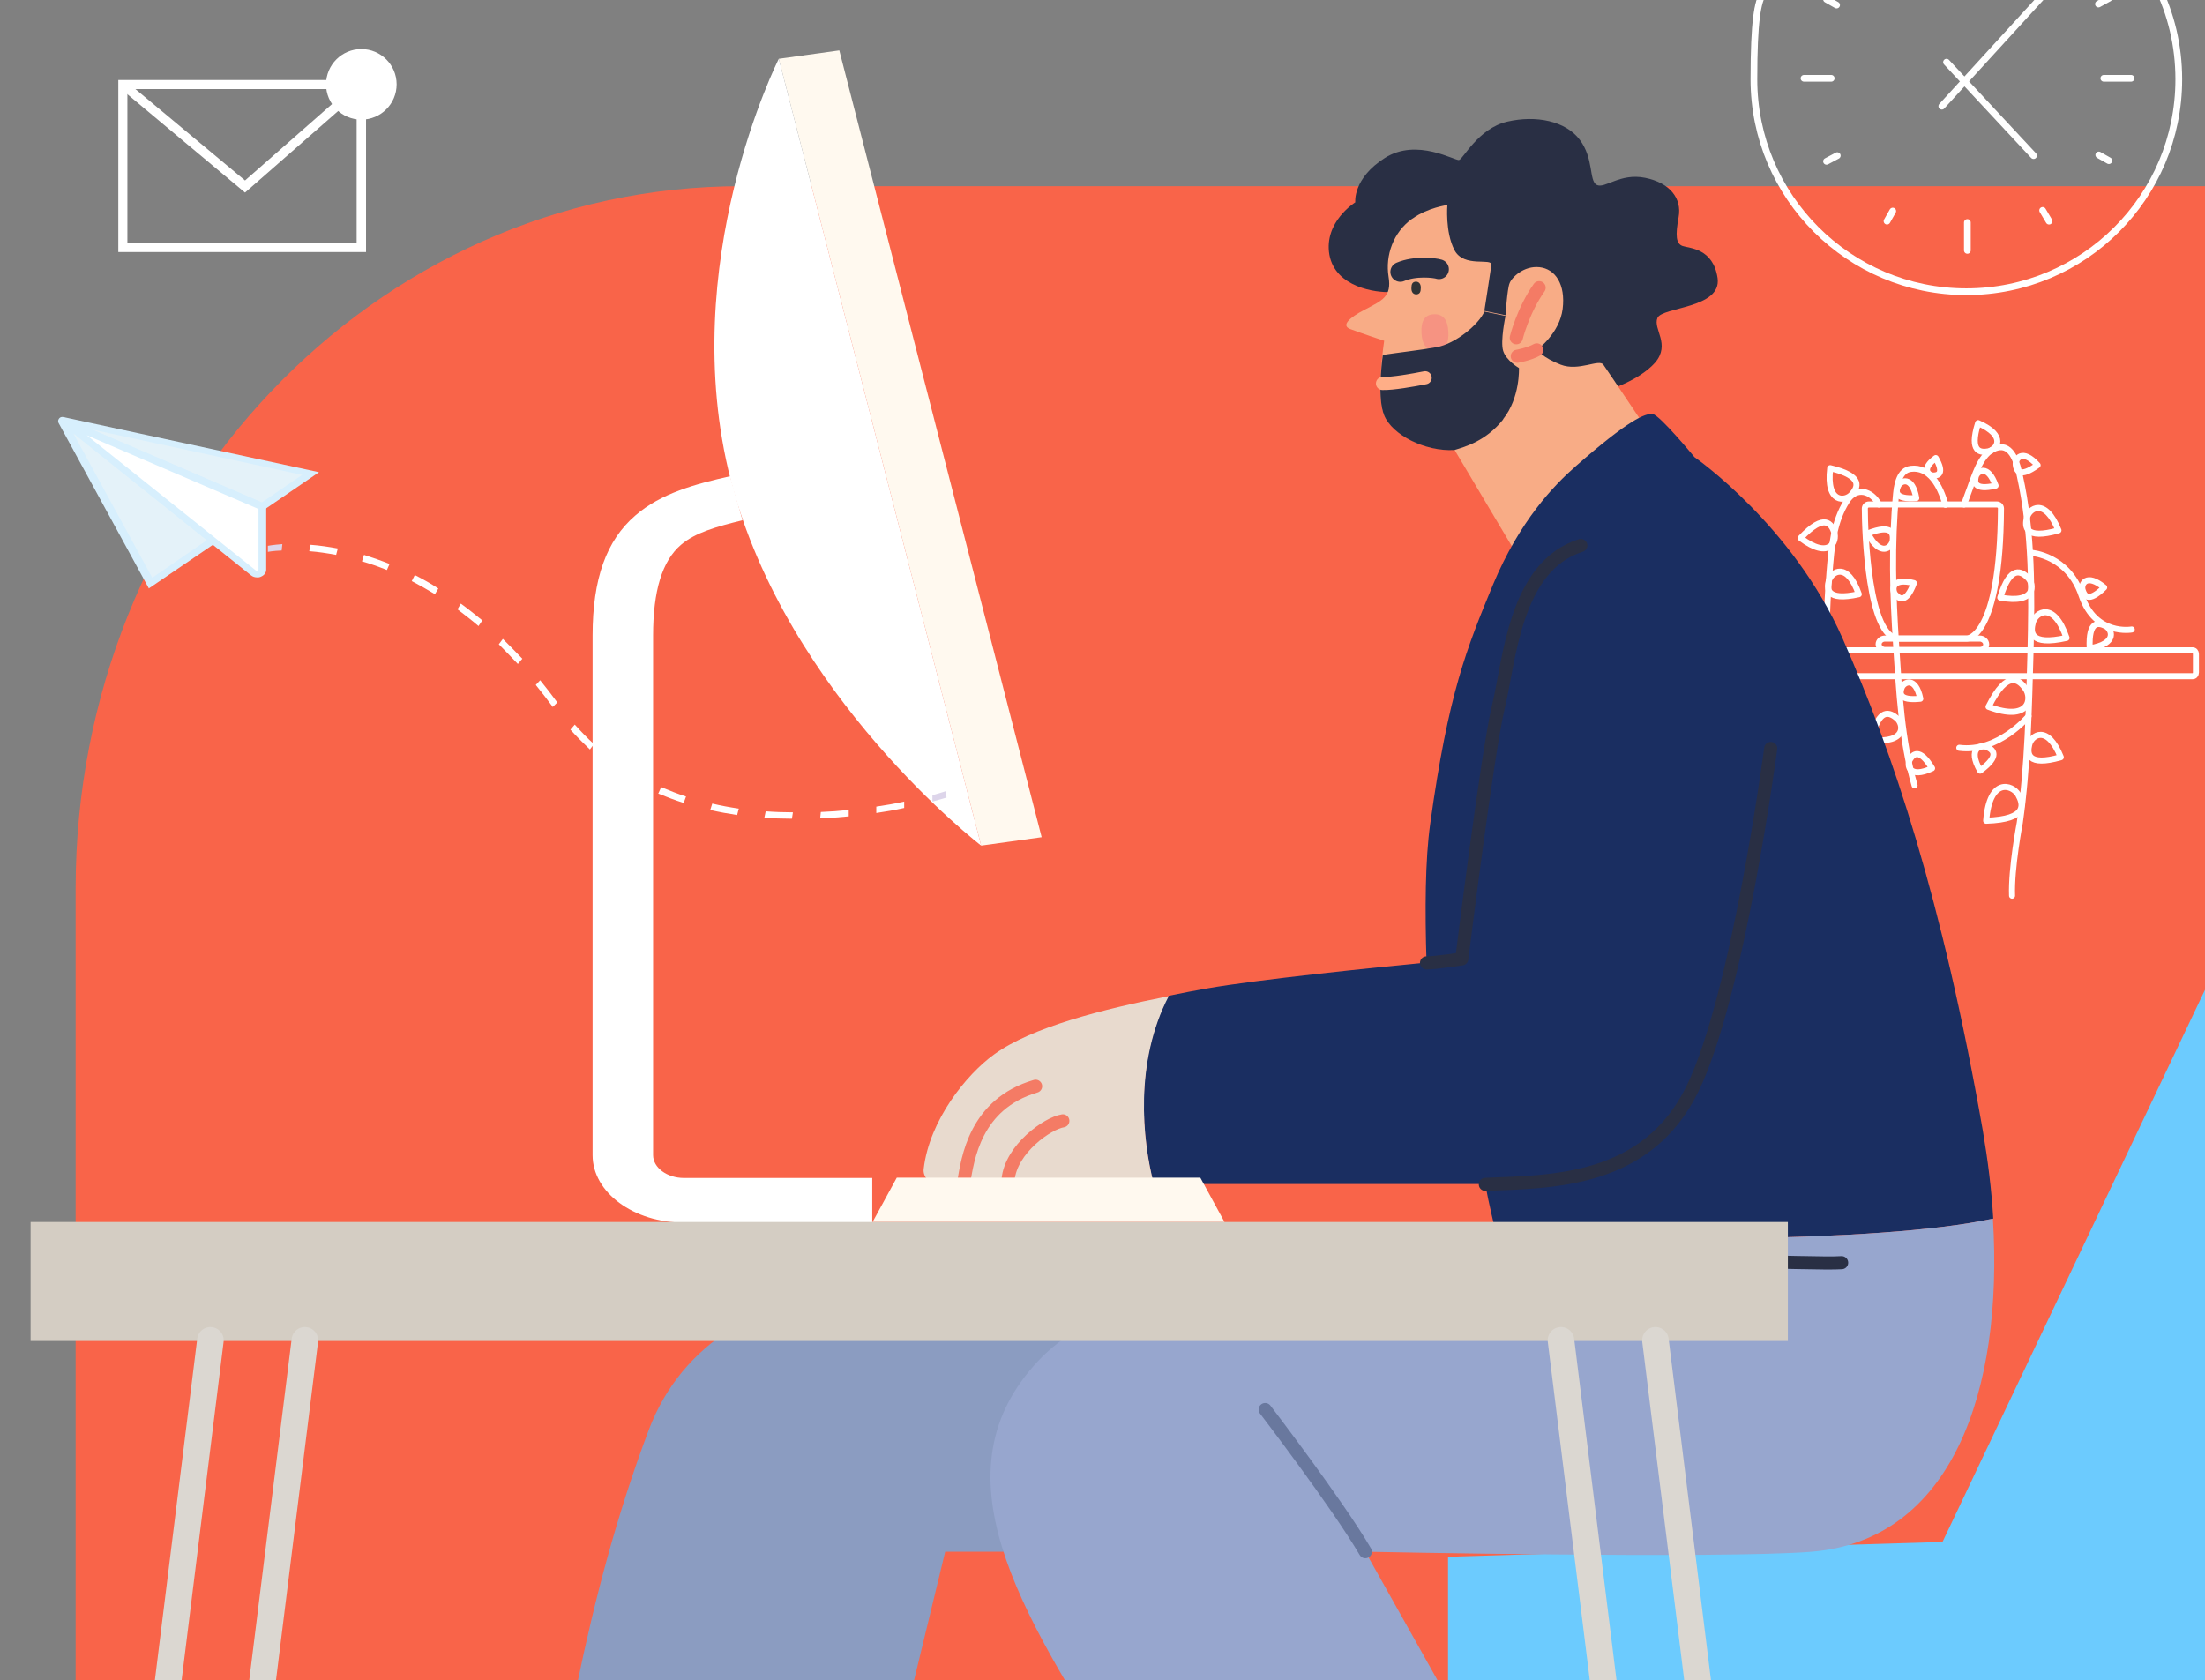
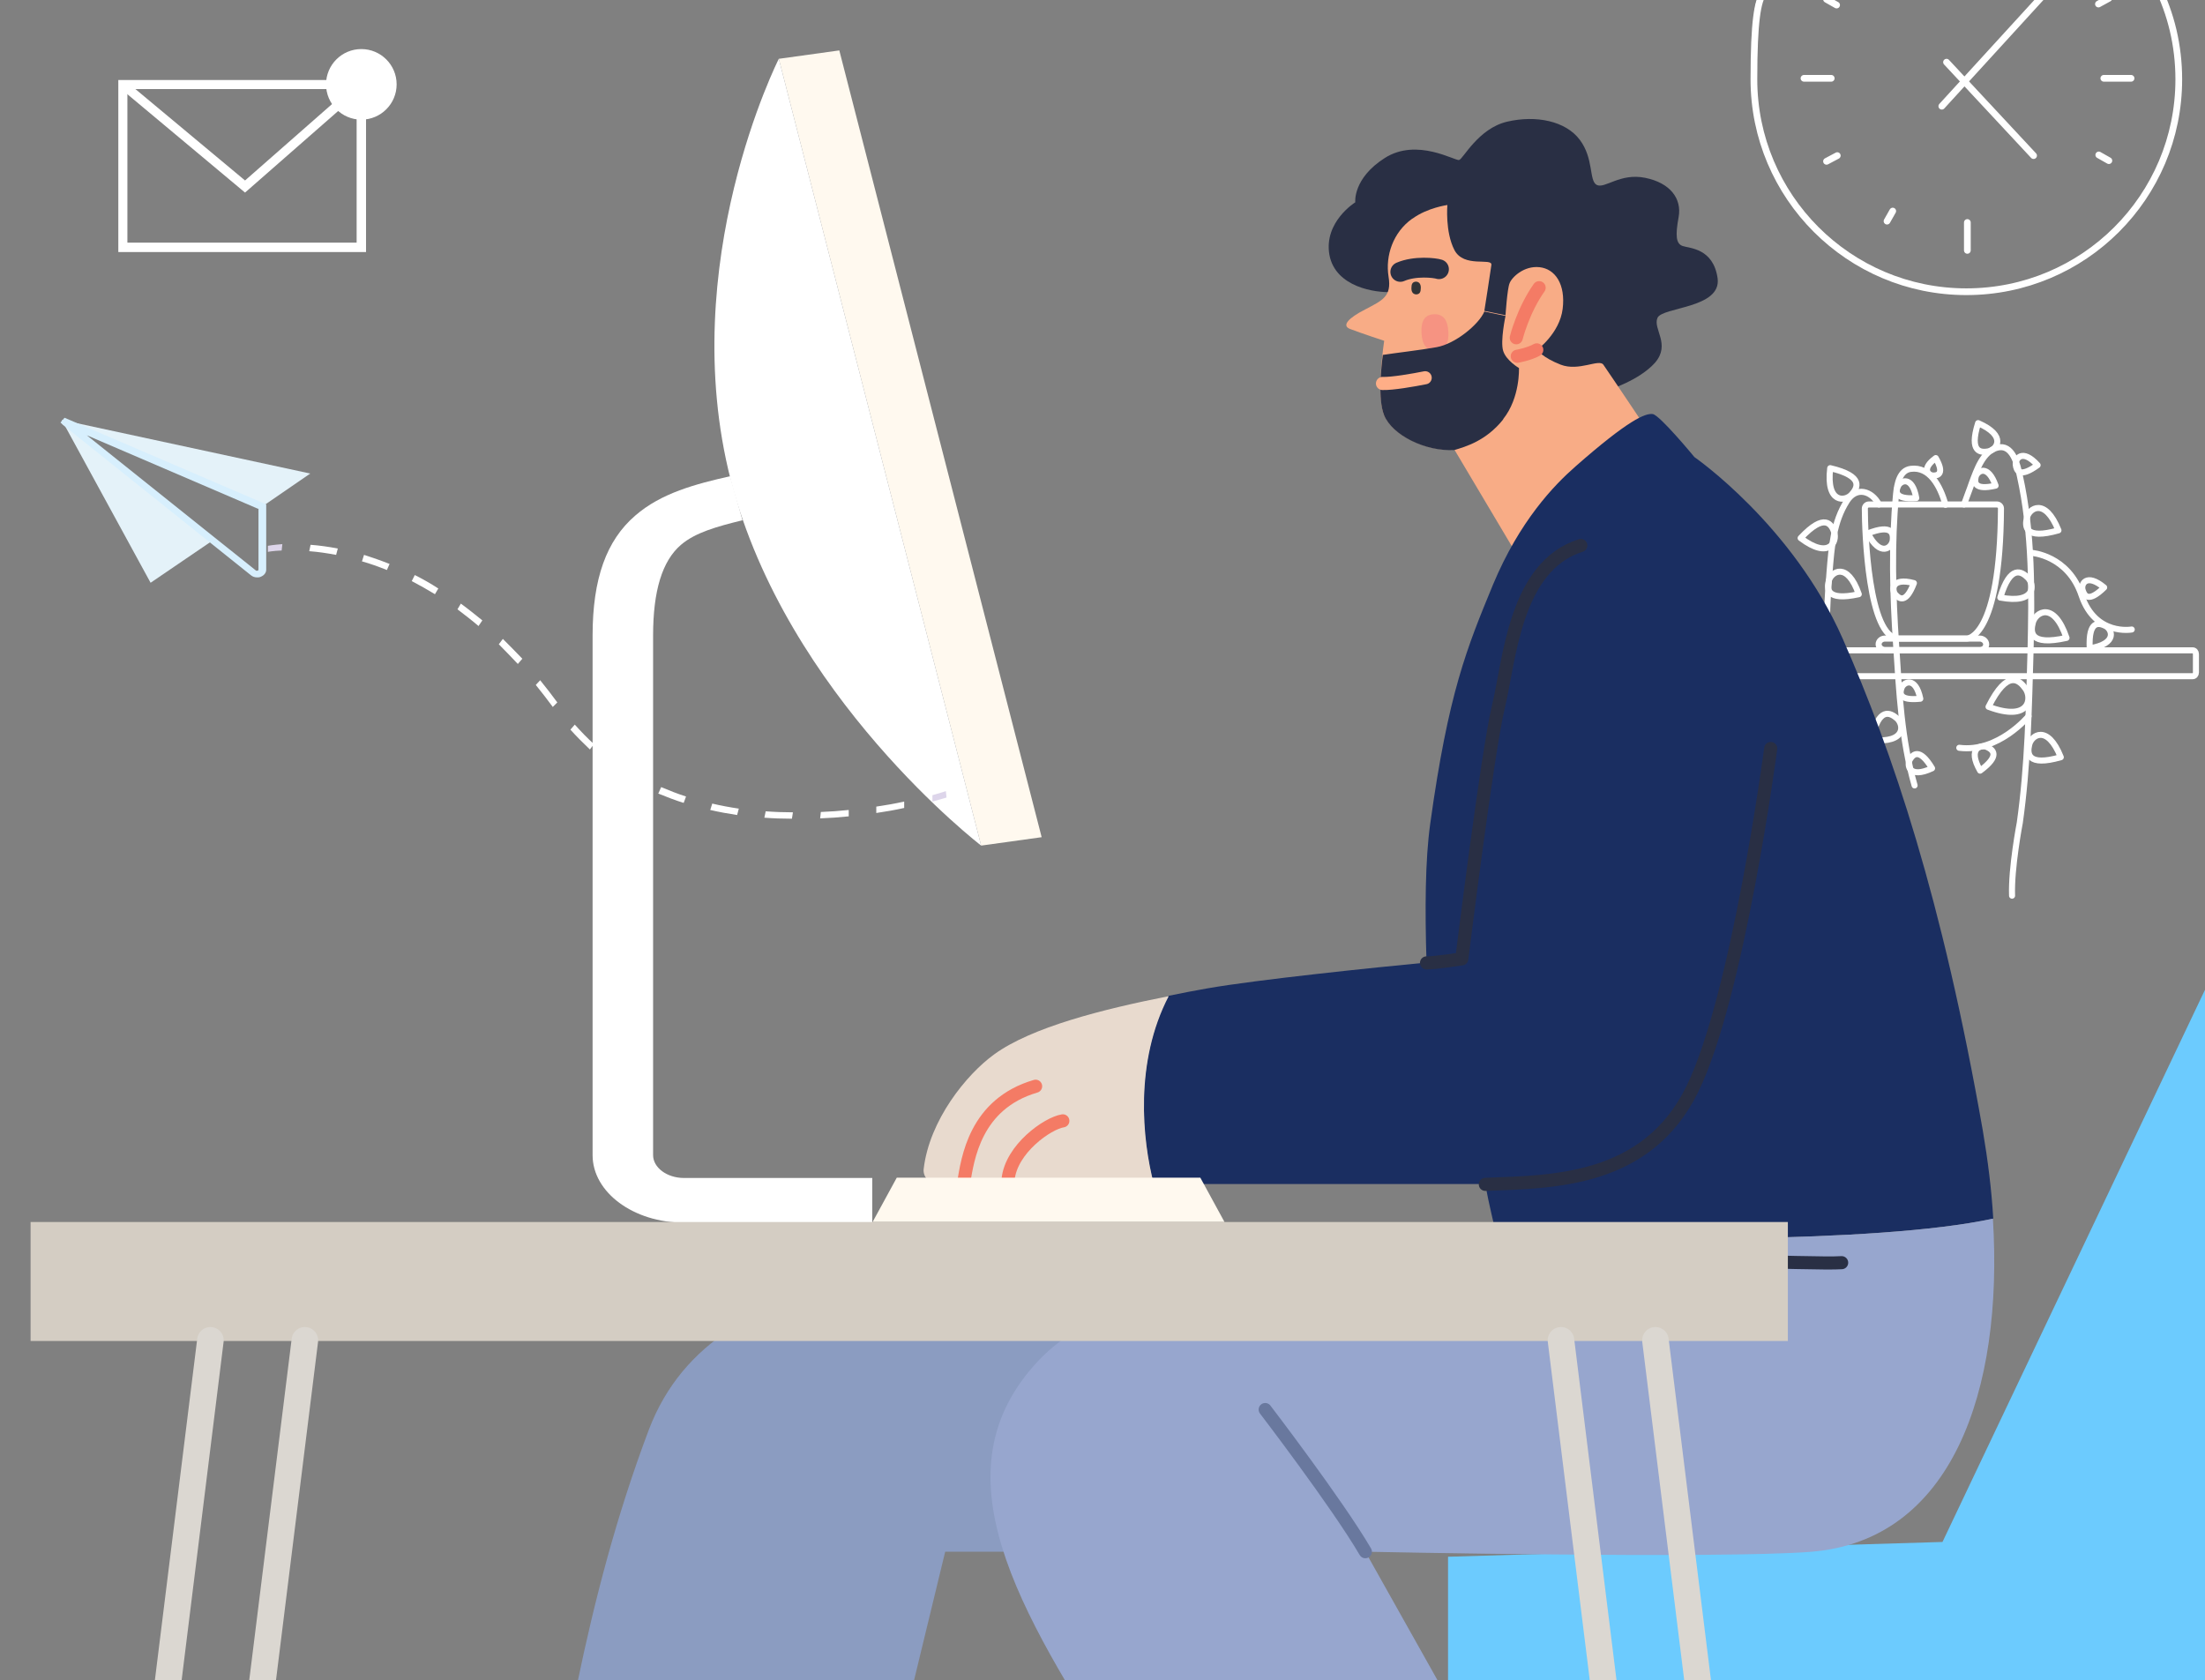
<svg xmlns="http://www.w3.org/2000/svg" id="Layer_1" data-name="Layer 1" version="1.1" viewBox="0 0 656 500">
  <rect x="0" y="0" width="656" height="500" fill="#808080" stroke="none" />
  <defs>
    <style>
      .cls-1 {
        fill: #97a6ce;
      }

      .cls-1, .cls-2, .cls-3, .cls-4, .cls-5, .cls-6, .cls-7, .cls-8, .cls-9, .cls-10, .cls-11, .cls-12, .cls-13, .cls-14, .cls-15, .cls-16, .cls-17, .cls-18, .cls-19, .cls-20 {
        stroke-width: 0px;
      }

      .cls-21 {
        clip-path: url(#clippath);
      }

      .cls-2, .cls-22, .cls-23, .cls-24, .cls-25, .cls-26, .cls-27, .cls-28, .cls-29, .cls-30 {
        fill: none;
      }

      .cls-22 {
        stroke: #dbd7d1;
        stroke-width: 7.9px;
      }

      .cls-22, .cls-24, .cls-25, .cls-26, .cls-27, .cls-28, .cls-29, .cls-30 {
        stroke-linecap: round;
        stroke-linejoin: round;
      }

      .cls-3 {
        fill: #f8ac86;
      }

      .cls-4 {
        fill: #fff9ef;
      }

      .cls-5 {
        opacity: 1;
      }

      .cls-5, .cls-18 {
        fill: #292f44;
      }

      .cls-23 {
        stroke-miterlimit: 10;
      }

      .cls-23, .cls-27, .cls-29 {
        stroke: #fff;
      }

      .cls-24, .cls-25, .cls-26, .cls-28 {
        stroke-width: 3.9px;
      }

      .cls-24, .cls-30 {
        stroke: #292f44;
      }

      .cls-6 {
        fill: #ef4223;
      }

      .cls-25 {
        stroke: #f47b65;
      }

      .cls-7 {
        fill: #f36c54;
      }

      .cls-26 {
        stroke: #69789e;
      }

      .cls-8 {
        fill: #d7effd;
      }

      .cls-9 {
        fill: #e4f2f9;
      }

      .cls-10 {
        fill: #1a2e61;
      }

      .cls-11 {
        fill: #8b9cc1;
      }

      .cls-12 {
        fill: #f96449;
      }

      .cls-27 {
        stroke-width: 2px;
      }

      .cls-13 {
        fill: #303336;
      }

      .cls-14 {
        fill: #e8dace;
      }

      .cls-28 {
        stroke: #ffae87;
      }

      .cls-15 {
        fill: #ddd5ea;
      }

      .cls-29 {
        stroke-width: 1.8px;
      }

      .cls-16 {
        fill: #d4cdc3;
      }

      .cls-30 {
        stroke-width: 5.9px;
      }

      .cls-17 {
        fill: #f69382;
      }

      .cls-19 {
        fill: #6ccbfe;
      }

      .cls-20 {
        fill: #fff;
      }
    </style>
    <clipPath id="clippath">
      <rect class="cls-2" x="-17.6" width="2000" height="500.1" />
    </clipPath>
  </defs>
  <g class="cls-21">
-     <path class="cls-12" d="M480.4,55.4H220.6c-109.4,0-198.1,93.6-198.1,209v291h994.3V55.4H480.4Z" />
    <g>
      <g>
        <path class="cls-29" d="M584.3,150.1c.8-2.3,1.7-4.5,2.4-6.6,1.4-3.7,3.2-9.2,7.5-10.3,4.5-1.2,6,5,6.7,8.3,3.8,17.1,3.6,34.8,3.2,52.2-.5,17.1-.8,34.2-3.2,51.1,0,0-2.6,13.5-2.3,21.7" />
        <path class="cls-29" d="M556,150.1c-.7,0-1.2.6-1.2,1.2,0,6.7,1,38.7,10.1,38.7h20.3s9.9,0,10.1-38.7c0-.7-.6-1.2-1.2-1.2h-38.1,0Z" />
        <path class="cls-29" d="M590.9,191.7c0,1-.8,1.7-1.9,1.7h-28.2c-1,0-1.9-.8-1.9-1.7s.8-1.7,1.9-1.7h28.2c1,0,1.9.8,1.9,1.7Z" />
        <path class="cls-29" d="M569.6,233.7c-3.9-13.6-4.6-27.9-5.5-41.9-1-14.9-1.4-30,0-44.9.3-2.8,1-7,4.4-7.4,5.5-.7,8.7,4.9,10.3,10.7" />
        <path class="cls-29" d="M603,154.1c-.6,2.5-.7,6.6,9.4,3.7-4-10-8.8-6.5-9.4-3.7h0Z" />
        <path class="cls-29" d="M563.1,160.8c.2-1.9,0-5-7.4-2.1,3.7,7.2,7.1,4.3,7.4,2.1Z" />
        <path class="cls-29" d="M603.7,221.6c-.6,2.5-.7,6.6,9.4,3.7-4-10-8.8-6.5-9.4-3.7h0Z" />
        <path class="cls-29" d="M550.9,147.1c1.7-1.9,3.8-5.4-6.4-7.8-1.3,10.7,4.6,9.9,6.4,7.8Z" />
        <path class="cls-29" d="M603.3,171.9c-1.8-1.8-5.2-4.1-8.2,5.9,10.6,2,10.2-3.9,8.2-5.9Z" />
        <path class="cls-29" d="M545.7,158.4c-.8-2.4-2.8-6-10,1.7,8.6,6.5,10.9,1,10-1.7Z" />
        <path class="cls-29" d="M544.1,172.7c-.6,2.3-1,6.3,8.9,4.1-3.4-9.8-8.1-6.7-8.9-4.1Z" />
        <path class="cls-29" d="M587.8,141.8c-.4,1.6-.6,4.2,5.9,2.7-2.3-6.5-5.4-4.4-5.9-2.7Z" />
        <path class="cls-29" d="M619.6,175.6c.5,1.6,1.6,3.9,6.4-.8-5.3-4.4-7-1-6.4.8Z" />
        <path class="cls-29" d="M564.7,144.6c-.7,1.4-1.3,4.1,5.4,3.6-1.2-6.8-4.7-5.2-5.4-3.6Z" />
        <path class="cls-29" d="M563.9,176.9c1.1,1.2,3.1,2.9,5.5-3.4-6.7-1.8-6.7,2.1-5.5,3.4Z" />
        <path class="cls-29" d="M599.7,138.3c.2,1.6,1,4.1,6.5.1-4.6-5.1-6.7-1.9-6.5-.1Z" />
        <path class="cls-29" d="M626.3,186.2c-1.9-.9-5-1.7-4.6,6.7,8.5-1.4,6.6-5.8,4.6-6.7Z" />
        <path class="cls-29" d="M546.9,214.4c-1.4-.9-3.8-1.9-4.3,4.8,6.9-.2,5.8-3.9,4.3-4.8Z" />
        <path class="cls-29" d="M565.8,204.5c-.6,1.5-1.2,4.1,5.5,3.4-1.4-6.7-4.8-5-5.5-3.4Z" />
        <path class="cls-29" d="M602.6,204.9c-1.8-2.5-5.3-6-11,5.4,12.3,4.6,13-2.6,11-5.4h0Z" />
        <path class="cls-29" d="M564.3,213.7c-1.9-1.6-5.4-3.6-7.5,6.5,10.5,1,9.6-4.7,7.5-6.5Z" />
        <path class="cls-29" d="M543.1,186.4c-1.2-2.8-4-7-11.9,3,11.1,7,13.2,0,11.9-3Z" />
        <path class="cls-29" d="M591.6,134.3c-2.2.4-5.9.5-3.1-8.4,8.7,3.8,5.5,7.9,3.1,8.4Z" />
-         <path class="cls-29" d="M600.4,236.4c1.5,2.7,3.2,7.4-9.5,7.8,1-13,7.8-10.7,9.5-7.8Z" />
        <path class="cls-29" d="M568.2,226c.9-1.5,2.8-3.7,6.6,2.6-6.8,3.2-7.6-.9-6.6-2.6Z" />
        <path class="cls-29" d="M603.5,213.1s-9,10.9-20.6,9.4" />
        <path class="cls-29" d="M604.4,164.5s10.9.7,14.9,12.7c4.1,12.1,14.9,10.1,14.9,10.1" />
        <path class="cls-29" d="M591.2,222.3c1.7.8,4,2.5-2.1,7-3.9-6.8.3-7.8,2.1-7Z" />
        <path class="cls-29" d="M559,150.1c-2.2-4.1-6.7-5.4-9.5-1.1-4.1,6.4-4.6,13.9-5.2,21.2-1.2,14.8-1.7,30.6,3.3,44.8,0,0,6.5,13.6,4.7,25.1" />
        <path class="cls-29" d="M604.8,185.2c-.7,2.7-1.2,7.1,10,4.6-3.8-11.2-9.2-7.6-10-4.6Z" />
        <path class="cls-29" d="M575.2,141.5c1.3,0,3.4-.5.7-5.2-4.5,3.3-2.1,5.2-.7,5.2Z" />
      </g>
      <path class="cls-29" d="M516.6,193.5h135.7c.6,0,1,.5,1,1.1v5.5c0,.6-.4,1.1-1,1.1h-135.7c-.6,0-1-.5-1-1.1v-5.5c0-.6.4-1.1,1-1.1Z" />
    </g>
    <path class="cls-19" d="M656,294.5v227.1h-225.2v-58.4l147.1-4.4" />
    <g>
      <path class="cls-18" d="M144.6,664.9c-1.2,7.5,10.9,12,40.2,14.2,29.3,2.2,43.2,3.1,44.4-3.1,1.2-6.1-21.4-14.7-43.2-15.9-21.7-1.1-40.2-2.8-41.4,4.7Z" />
      <path class="cls-6" d="M216.2,662.6c-2.7,14.5-4.8,25.9-3.3,30.6,1.5,4.7.3,17,.3,17H61.6s-2.7-4.7,3.9-8.9c6.6-4.2,52-13.9,64.9-17,13-3.1,28.1-11.4,30.5-22.3,2.4-10.9,2.7-14.2,2.7-14.2l52.6,14.7Z" />
      <path class="cls-11" d="M402,379.9s-53.8-1.7-90-1.1c-23,1.7-98.7-7-119,46.7-19.3,51.2-26,100.7-34.4,148.6-8,45.4-13.9,90.7-13.9,90.7,0,0,13.3-2.8,41.7.6,28.4,3.3,42.3,5,42.9,10.6l51.9-214.3h91.9l29-81.8Z" />
      <g>
        <path class="cls-5" d="M413.7,86.9c-4.2.2-16.4-1.3-18.2-11.1-1.7-9.8,7.7-15.6,7.7-15.6,0,0-.8-7.1,8.8-13.2,9.6-6.1,21,1,22.1.6,1.2-.3,5.7-9.4,14.3-11.4,8.6-2,17.4-.2,21.6,5.4,4.2,5.6,2.7,12.1,5,13.4,2.4,1.3,6.9-3.6,14.4-2.1s11,6.2,10,11.7c-1,5.5-.8,7.9,1.2,8.6,2,.7,9.1.6,10.4,9.6,1.2,9-16.5,8.5-17.9,11.8-1.4,3.3,4,7.8-.7,13.3-4.8,5.4-14.1,8.2-14.1,8.2l-64.5-29.1Z" />
        <path class="cls-3" d="M420.1,65.1c-5.6,4-8,10.9-7,17.2,1,6-1.9,7.1-7,9.8-4.9,2.5-7.1,4.8-4.4,5.8,3.4,1.3,10.1,3.5,10.1,3.5,0,0-2.5,16.3,0,22.1,2.4,5.8,12.1,10.8,20.9,10.3l19.2,32.3,41.7-32.9s-15.3-22.9-16.6-24.7-7.3,2.1-12.7,0c-5.4-2.1-7-4.4-7-4.4,0,0,6.7-4.9,7.6-12.2.9-7.3-2.2-11.9-6.9-12.4-4.7-.5-8.3,3.1-8.9,4.8-.7,1.7-1.2,9.5-1.2,9.5l-6.3-1.3s1.8-11.4,2.1-13.7c.2-2.2-8.2,1-11-4.4-2.8-5.4-2.1-13.4-2.1-13.4,0,0-5.9.8-10.3,4Z" />
        <path class="cls-13" d="M421.4,87.6c-.9,0-1.5-.6-1.5-1.8,0-1.3.3-1.9,1.3-2,.9,0,1.5.6,1.5,1.8,0,1.3-.3,1.9-1.3,2Z" />
        <path class="cls-30" d="M416.6,80.9c4.4-1.9,10.3-1.2,11.5-.8" />
        <path class="cls-17" d="M427.2,104.3c-2.7.1-4.1-1.6-4.3-5.2-.2-3.6,1-5.5,3.7-5.6s4.1,1.6,4.3,5.2c.2,3.6-1,5.5-3.7,5.6Z" />
        <path class="cls-5" d="M447.2,124.7c5.1-6.4,4.7-15.2,4.7-15.2,0,0-3.8-2.2-4.7-5.1-.9-2.9.7-10.4.7-10.4l-6.3-1.3c-1.6,3.8-8.6,9.6-14.2,10.6-5,.9-12.2,1.7-16,2.3-.4,3.1-1.6,13.1.4,18,2.4,5.8,12.1,10.8,20.9,10.3,3.3-1,9.4-2.7,14.5-9.1Z" />
        <path class="cls-25" d="M457.9,85.6c-4.8,6.8-6.8,14.9-6.8,14.9" />
        <path class="cls-25" d="M457.2,104.1c-2.3,1.3-5.8,1.9-5.8,1.9" />
        <path class="cls-28" d="M411.3,114.1c2.9.1,9.2-1,12.7-1.7" />
      </g>
      <path class="cls-10" d="M593,362.6c-35.1,7.6-114,6.2-147.8,5.3-.8-4.3-2.1-8.6-3.3-15.6h-98.7c-3.4-13.3-5.8-36.4,4.4-56,4.3-.9,8.2-1.6,11.5-2.2,14.7-2.6,50.5-6.3,65.3-7.7-.5-15.8-.4-30.6,1.1-41.3,5.4-39,10.9-52.3,18.7-71.2,7.9-18.9,18.1-29.5,24.5-35.1,15.8-13.9,20.8-15.9,23-15.6,2.1.3,12.4,12.8,12.4,12.8,0,0,29.2,20.2,44.1,54,14.9,33.8,29.6,77.4,41.7,146.4,1.5,8.8,2.6,17.6,3.1,26.1Z" />
      <path class="cls-14" d="M343.2,352.4h-63.9c-2.7,0-4.8-2.2-4.5-4.6,1.7-14.5,12.7-28.1,21-34.1,11.2-8.1,32.2-13.4,51.9-17.3-10.2,19.6-7.9,42.7-4.4,56Z" />
      <path class="cls-6" d="M486,621.7c7.2,6.2,18.7,16.7,24.9,22.4,2.3,2.1,2.1,5.6-.5,7.5-16.2,11.4-67.7,47.5-77.6,51.9-11.8,5.3-26.3,7.2-42.6,7,0,0-.6-11.4,7.6-14.7,8.2-3.3,30.8-13.9,35.9-19.2,5.1-5.3,7.9-25.6,7.9-25.6l44.4-29.2Z" />
      <path class="cls-1" d="M539.1,461.7c-27.1,2.2-132.9,0-132.9,0l90,160.3s-15.7,14.5-31.4,23.9c-15.7,9.5-31.4,16.1-31.4,16.1,0,0-67.1-84.6-99.1-134.1-32-49.5-56.2-90.2-25.4-123,27.4-29.2,99.7-28.9,138.9-28.9,0,0-1.8-3.5-2.7-8.1,33.9.9,112.8,2.3,147.8-5.3,3.2,51.6-12.4,95.7-53.9,99.1Z" />
      <path class="cls-25" d="M308.1,323.2c-18.1,5.3-20.2,21.7-21.4,28.7" />
      <path class="cls-25" d="M316.2,333.5c-4.5.7-15.4,8.3-16.3,17.5" />
      <path class="cls-24" d="M424.4,286.5c2.9,0,10.5-1.2,10.5-1.2,0,0,7.6-61.5,10.9-75.1,3.3-13.6,4.8-41.7,24.5-47.9" />
      <path class="cls-24" d="M441.9,352.4c19.9-.8,48-.6,61.6-28.4,13.6-27.8,23.3-101.3,23.3-101.3" />
      <path class="cls-24" d="M447.9,376c40.2-2.5,91.5.3,100-.3" />
      <path class="cls-26" d="M406.2,461.7c-8.5-14.5-29.8-42.3-29.8-42.3" />
      <path class="cls-7" d="M390.5,706.4c-.4,2.3-.3,4.1-.3,4.1,16.3.3,30.8-1.7,42.6-7,9.9-4.4,61.4-40.5,77.6-51.9,2.6-1.8,2.8-5.3.5-7.5,0,0-.1-.1-.2-.2-12.1,8.8-61.9,44.9-76.5,53.2-15.7,9-32.3,8.4-43.7,9.3Z" />
      <path class="cls-7" d="M168.1,703.8c-21.4,1.6-72,.4-105.9.5-2.2,3.1-.6,5.9-.6,5.9h151.6s.4-4.3.5-8.7c-9.6.3-29.5,1.1-45.6,2.3Z" />
    </g>
    <g>
      <polygon class="cls-4" points="291.9 251.6 309.9 249.1 249.7 15 231.7 17.5 291.9 251.6" />
      <path class="cls-20" d="M231.7,17.5s-30.8,60.8-14.3,125.3c16.6,64.4,74.5,108.8,74.5,108.8" />
      <path class="cls-20" d="M217.2,141.7c-10.2,2.3-20.5,5-28.2,11.7-8.6,7.4-12.7,18.8-12.7,35.7v154.6c0,11.1,12.2,20.1,27.2,20.1h56v-13.3h-56c-5.1,0-9.2-3.1-9.2-6.8v-154.6c0-13.3,2.7-22.2,8.3-27,4.2-3.6,10.5-5.4,18.3-7.3" />
      <polygon class="cls-4" points="259.6 363.6 364.3 363.6 357.1 350.4 266.8 350.4 259.6 363.6" />
    </g>
    <g>
      <rect class="cls-16" x="9.1" y="363.6" width="522.8" height="35.4" />
      <g>
        <g>
          <line class="cls-22" x1="62.6" y1="398.8" x2="14.4" y2="787.4" />
          <line class="cls-22" x1="90.7" y1="398.8" x2="42.4" y2="787.4" />
        </g>
        <g>
          <line class="cls-22" x1="492.5" y1="398.8" x2="540.7" y2="787.4" />
          <line class="cls-22" x1="464.4" y1="398.8" x2="512.6" y2="787.4" />
        </g>
      </g>
    </g>
    <g>
      <g>
        <path class="cls-9" d="M18.5,125.2l26.3,48.2,18.5-12.6-43.9-35.1s0,0,0,0l58.5,25.1,14.4-9.9-73.7-15.9c-.2,0-.3.1-.2.2Z" />
-         <path class="cls-8" d="M44.4,175l20.7-14.1-39.3-31.4,52.3,22.5,16.8-11.5-76-16.4c-.5-.1-1,0-1.3.4-.3.4-.4.8-.2,1.3l26.9,49.3ZM61.6,160.7l-16.3,11.2-23.5-43,39.8,31.9ZM89.9,141.3l-12,8.2-50.5-21.7,62.5,13.5Z" />
-       </g>
-       <g>
-         <path class="cls-20" d="M19.5,125.6l43.9,35.1,12.1,9.7c1,.8,2.5.2,2.5-1v-18.8c0,0,0,0,0,0l-58.5-25.1c0,0-.1,0,0,0Z" />
+       </g>
+       <g>
        <path class="cls-8" d="M76.5,171.8c.4,0,.7,0,1.1-.2,1-.4,1.6-1.2,1.6-2.1v-19.4c0,0-.6-.3-.6-.3l-59.4-25.5-1.2,1.4.7.7,56,44.8c.5.4,1.1.6,1.8.6ZM76.9,151.3v18.2c0,.2-.2.3-.3.3,0,0-.2,0-.4,0l-50.4-40.3,51,21.9Z" />
      </g>
    </g>
    <g>
      <path class="cls-15" d="M277.4,238.5v-1.9c2.5-.7,4-1.2,4-1.2l.2,1.9c0,0-1.6.5-4.2,1.2Z" />
      <path class="cls-20" d="M195.9,236l.8-1.8c2.4,1,4.9,2,7.4,2.8l-.7,1.9c-2.6-.8-5.1-1.8-7.6-2.8ZM188.7,232.5c-2.4-1.3-4.7-2.8-6.9-4.3l1-1.7c2.1,1.5,4.4,3,6.7,4.3l-.9,1.8ZM211.3,241l.6-1.9c2.5.6,5.2,1.1,7.9,1.5l-.5,1.9c-2.7-.4-5.4-.9-8-1.5ZM175.5,223c-2-1.9-4-3.9-5.8-5.9l1.3-1.5c1.8,2,3.7,4,5.7,5.8l-1.2,1.6ZM227.4,243.3l.4-1.9c2.6.2,5.4.3,8.1.3l-.3,1.9c-2.8,0-5.6-.1-8.2-.3ZM164.5,210.4c-1.7-2.3-3.4-4.5-5.1-6.6l1.3-1.4c1.7,2.1,3.5,4.4,5.1,6.6l-1.4,1.4ZM244,243.5l.2-1.9c2.7-.1,5.5-.3,8.3-.6v1.9c-2.9.3-5.7.5-8.5.6ZM154.1,197.6c-1.9-2-3.8-4-5.7-5.9l1.2-1.6c1.9,1.9,3.9,3.9,5.8,5.9l-1.3,1.5ZM260.7,241.9v-1.9c2.8-.4,5.6-.9,8.3-1.5v1.9c-2.7.6-5.5,1.1-8.3,1.5ZM142.4,186.3c-2.1-1.8-4.2-3.4-6.3-5l1-1.7c2.2,1.6,4.3,3.3,6.4,5l-1.1,1.6ZM92,164l.4-1.9c2.7.2,5.4.6,8.1,1.1l-.5,1.9c-2.7-.5-5.3-.9-8-1.1ZM129.4,176.8c-2.3-1.4-4.6-2.7-6.9-3.9l.9-1.8c2.4,1.2,4.7,2.5,7,4l-1,1.7ZM107.7,167l.6-1.9c2.5.8,5.1,1.7,7.6,2.7l-.8,1.8c-2.5-1-5-1.9-7.5-2.6Z" />
      <path class="cls-15" d="M79.7,164.3v-1.9s1.6-.3,4.3-.5l-.2,1.9c-2.6.1-4.1.4-4.1.4Z" />
    </g>
    <g>
      <g>
        <path class="cls-20" d="M108.9,75H35.2V23.8h73.7v51.2ZM37.9,72.2h68.2V26.5H37.9v45.7Z" />
        <polygon class="cls-20" points="72.9 57.3 35.7 26.2 37.4 24.1 72.9 53.7 106.6 24.1 108.4 26.2 72.9 57.3" />
      </g>
      <g>
        <path class="cls-20" d="M116.7,25.1c0,5-4.1,9.1-9.1,9.1s-9.1-4.1-9.1-9.1,4.1-9.1,9.1-9.1,9.1,4.1,9.1,9.1Z" />
        <path class="cls-20" d="M107.5,35.6c-5.8,0-10.5-4.7-10.5-10.5s4.7-10.5,10.5-10.5,10.5,4.7,10.5,10.5-4.7,10.5-10.5,10.5ZM107.5,17.4c-4.3,0-7.8,3.5-7.8,7.8s3.5,7.8,7.8,7.8,7.8-3.5,7.8-7.8-3.5-7.8-7.8-7.8Z" />
      </g>
    </g>
    <g id="Background">
      <g>
        <path class="cls-23" d="M527.8-4.3" />
        <path class="cls-23" d="M517.4,29.8" />
        <path class="cls-23" d="M578.3,90.8" />
        <path class="cls-23" d="M639.3,29.8" />
        <path class="cls-23" d="M628.9-4.3" />
        <path class="cls-23" d="M641.7-4.3c4.2,8.4,6.5,17.9,6.5,27.9,0,35-28.3,63.2-63.2,63.2s-63.2-28.3-63.2-63.2,2.5-20,6.8-28.6" />
        <line class="cls-27" x1="546.4" y1="1.5" x2="543.4" y2="-.2" />
        <line class="cls-27" x1="624.4" y1="46.1" x2="627.4" y2="47.8" />
        <line class="cls-27" x1="627.4" y1="-.5" x2="624.3" y2="1.2" />
        <line class="cls-27" x1="546.6" y1="46.3" x2="543.4" y2="48" />
-         <line class="cls-27" x1="609.6" y1="65.8" x2="607.7" y2="62.6" />
        <line class="cls-27" x1="563.1" y1="62.8" x2="561.4" y2="65.8" />
        <line class="cls-27" x1="577.7" y1="31.6" x2="610.5" y2="-4.3" />
        <line class="cls-27" x1="579.1" y1="18.5" x2="605" y2="46.3" />
        <path class="cls-27" d="M641.7-4.3c4.2,8.4,6.5,17.9,6.5,27.9,0,35-28.3,63.2-63.2,63.2s-63.2-28.3-63.2-63.2,4.5-22.9,8.9-31.5" />
        <line class="cls-27" x1="585.3" y1="66.2" x2="585.3" y2="74.5" />
        <line class="cls-27" x1="634" y1="23.3" x2="625.9" y2="23.3" />
        <line class="cls-27" x1="544.8" y1="23.3" x2="536.7" y2="23.3" />
      </g>
    </g>
  </g>
</svg>